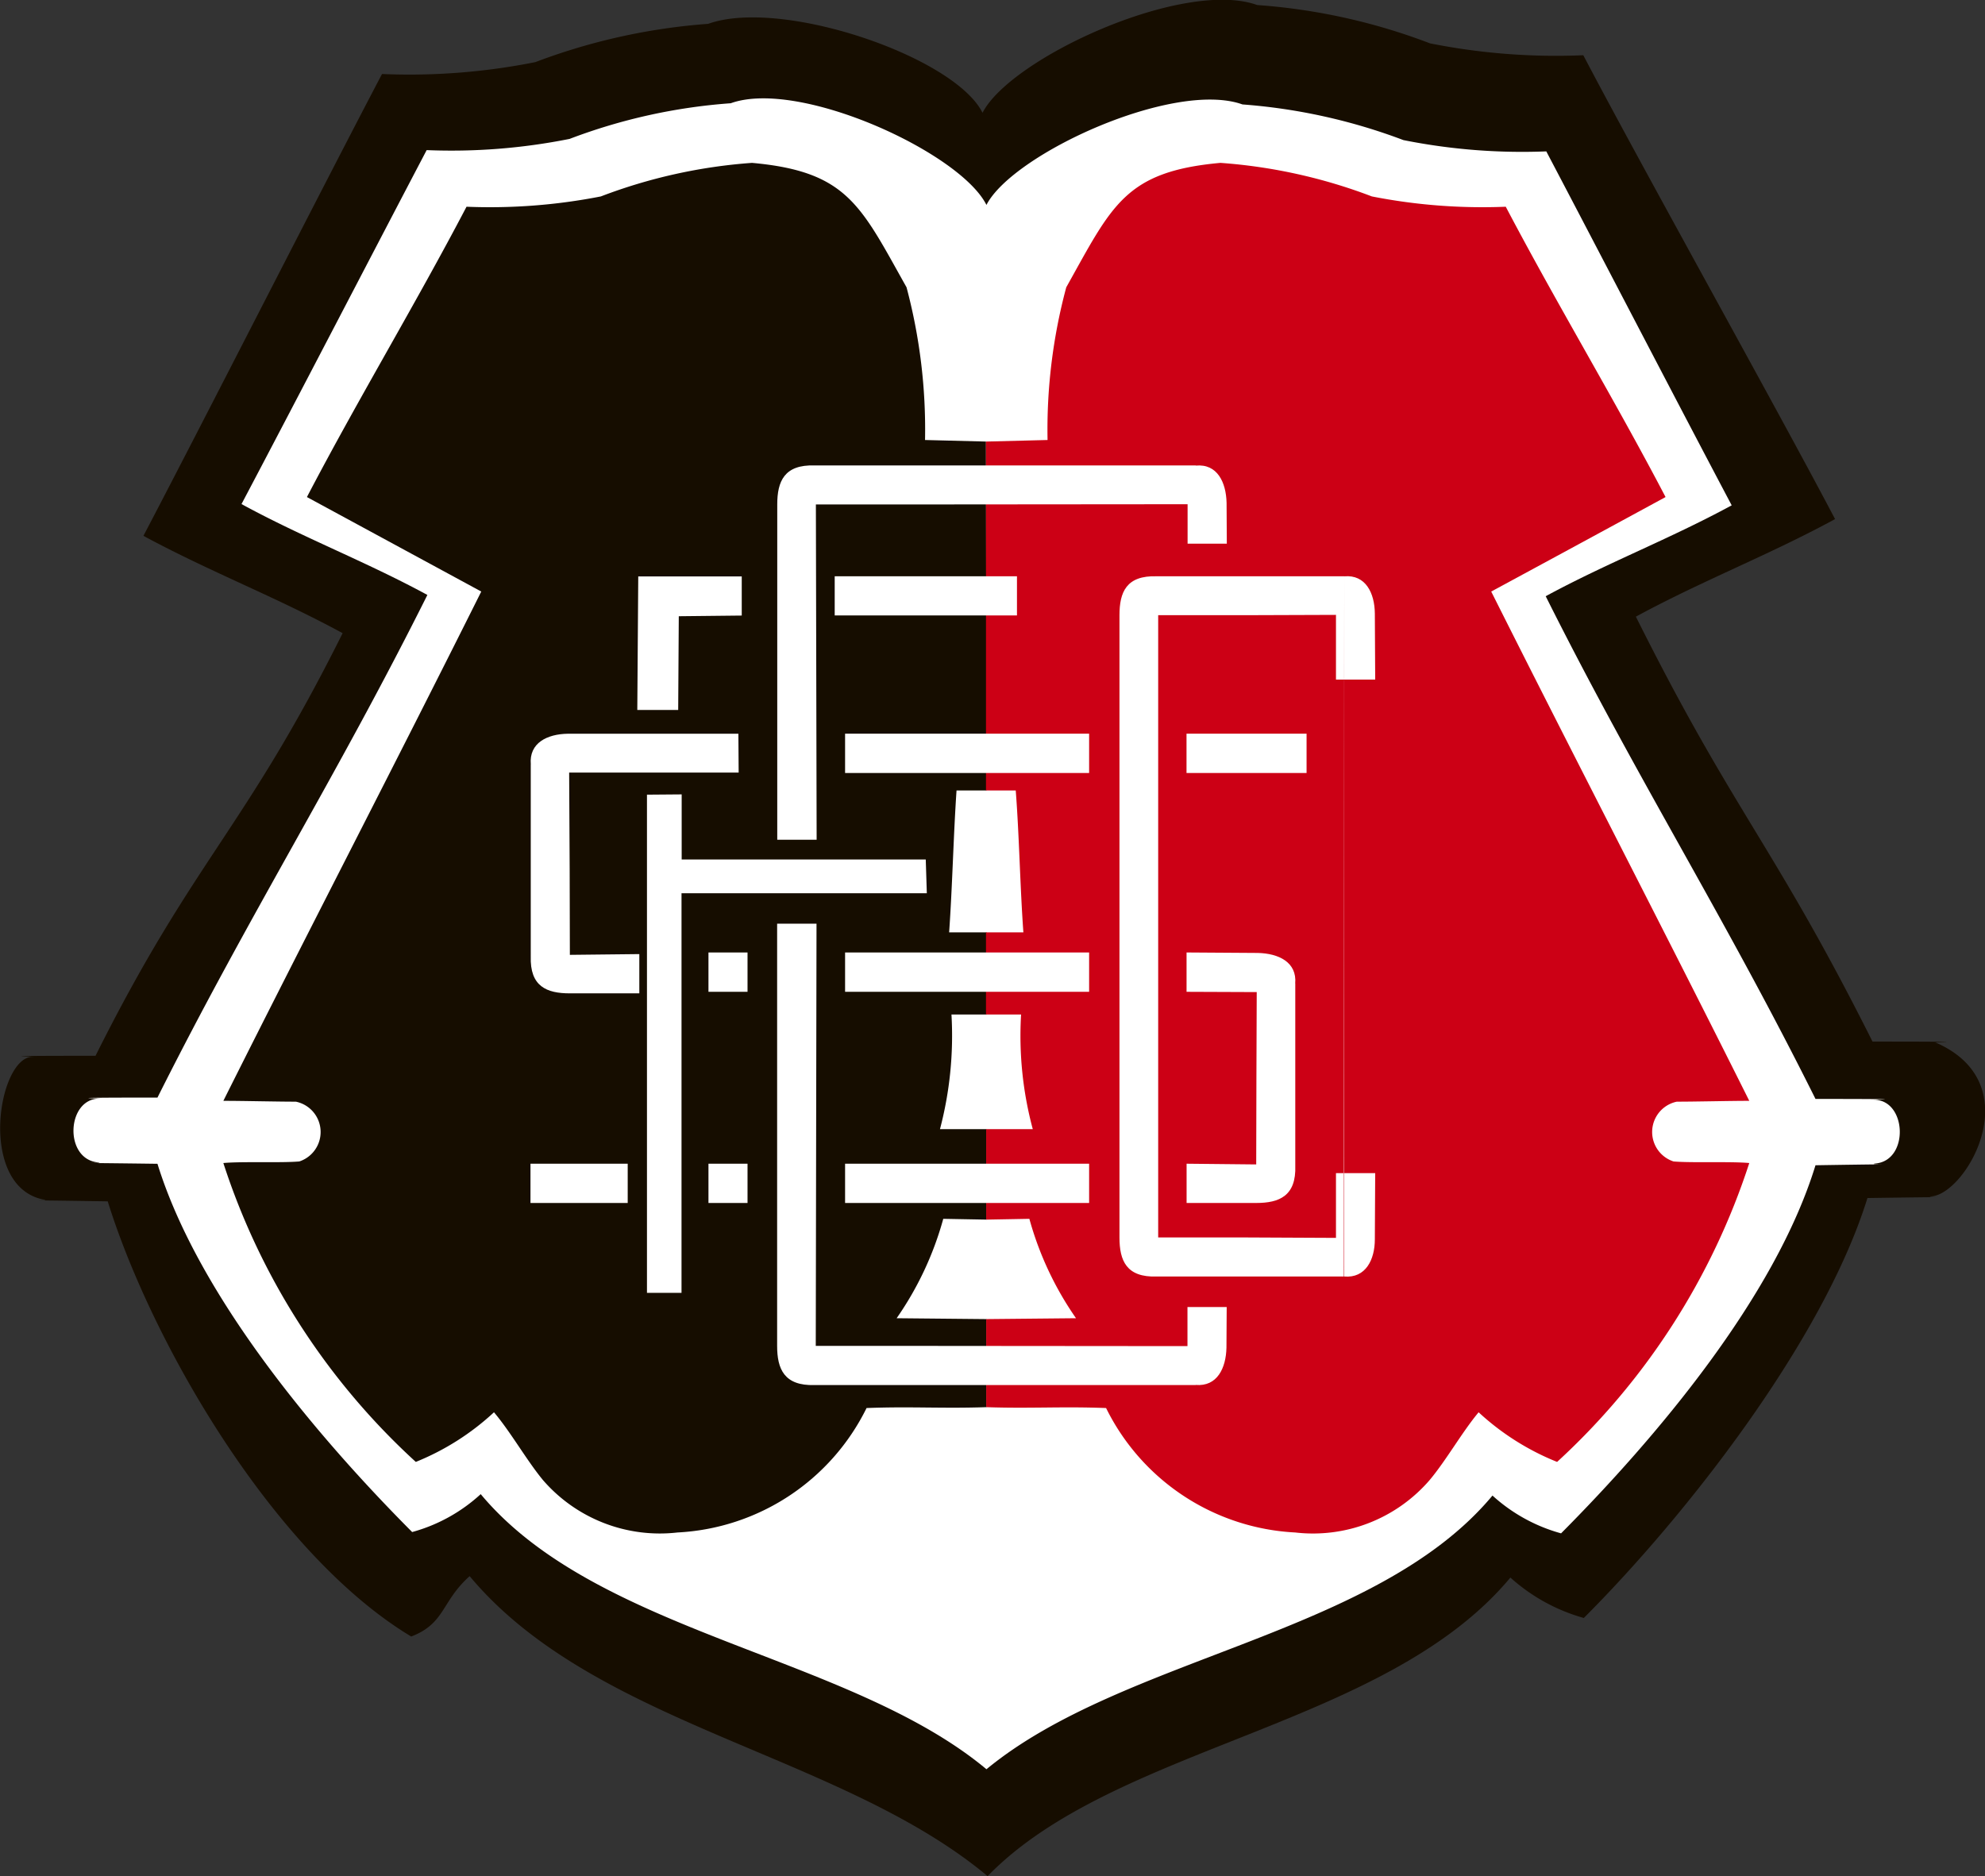
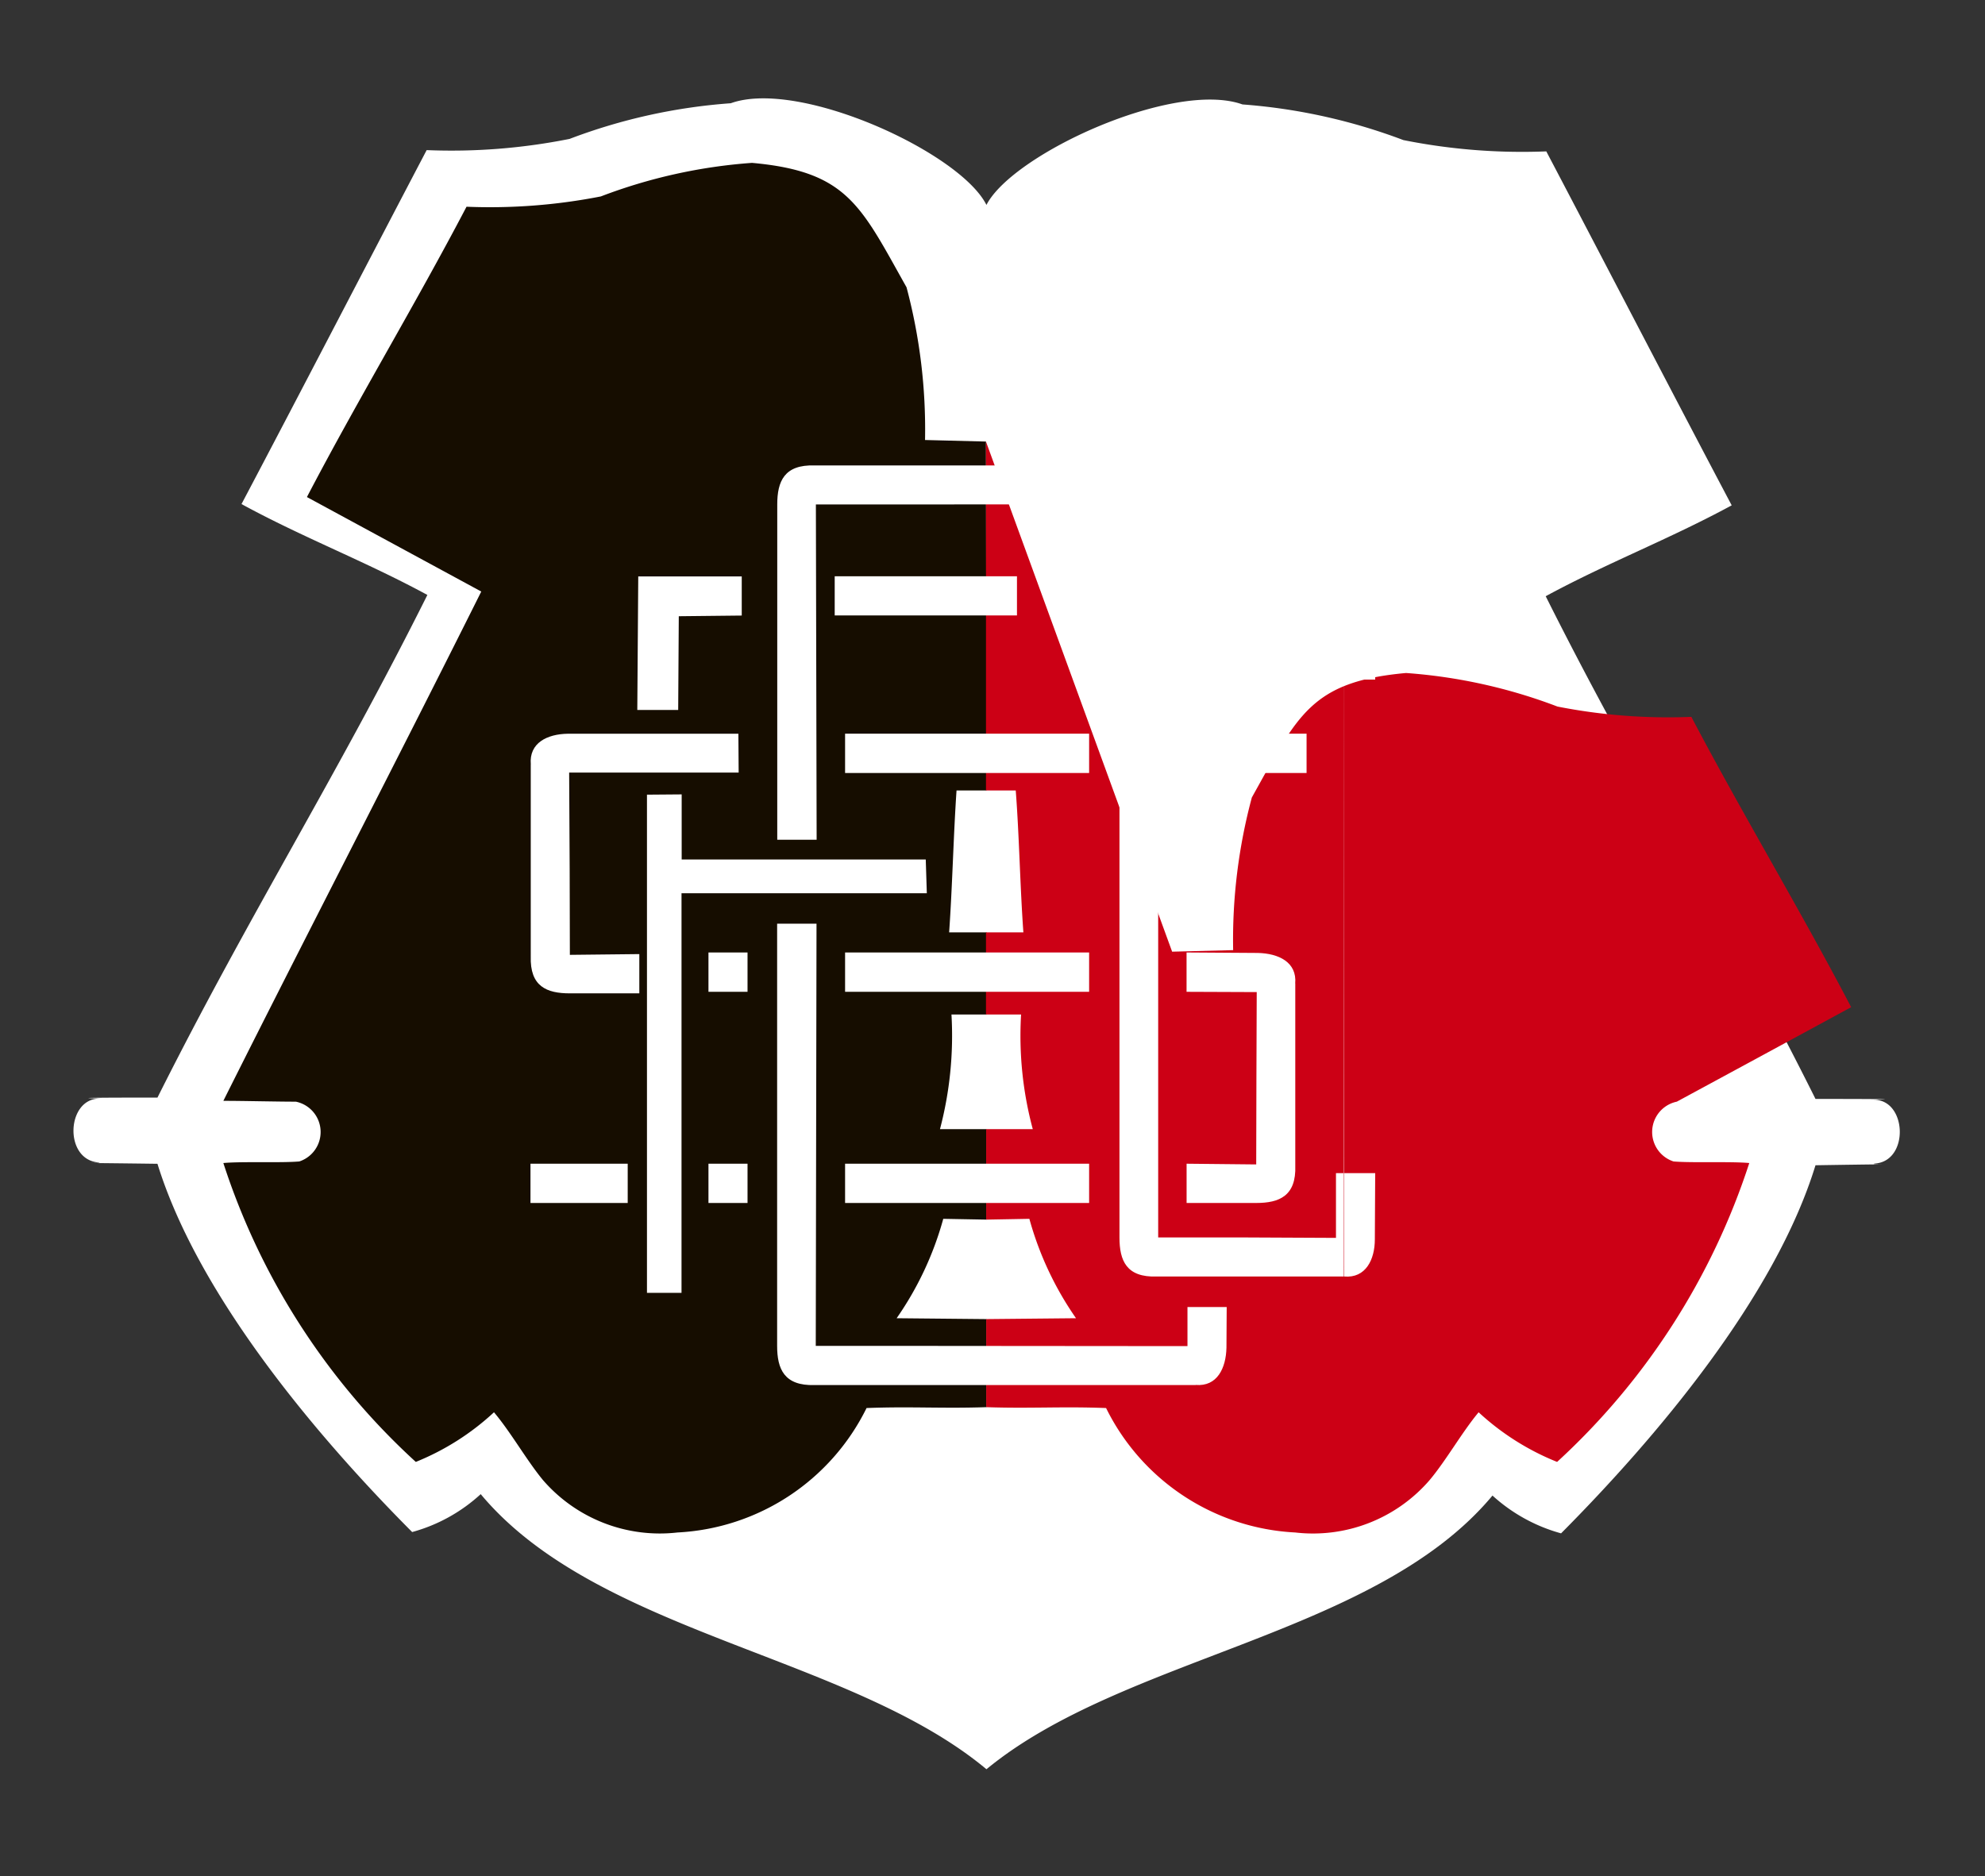
<svg xmlns="http://www.w3.org/2000/svg" id="Grupo_1110" data-name="Grupo 1110" width="50.097" height="47.356" viewBox="0 0 50.097 47.356">
  <rect x="0" y="0" width="50.097" height="47.356" fill="#333333" stroke="none" />
-   <path id="Caminho_612" data-name="Caminho 612" d="M897.6,1290.292c-.7-1.418-5.073-2.914-6.927-2.249a15.474,15.474,0,0,0-4.361.966,16.235,16.235,0,0,1-3.87.3c-1.484,2.826-4.537,8.828-6.021,11.657,1.68.909,3.356,1.546,5.027,2.457-2.484,4.985-3.747,5.684-6.236,10.667-3.18,0-1.272.025-1.593.025-.869.015-1.382,3.247.262,3.6.441.049-1.509,0,1.639.049,1.112,3.578,4.194,8.9,7.659,10.984.863-.331.758-.885,1.475-1.524,3.159,3.783,9.362,4.474,13.072,7.572,3.216-3.309,10.041-3.753,13.194-7.536a4.63,4.63,0,0,0,1.853,1.02c2.589-2.589,6.049-7.016,7.158-10.6,3.281-.047,1.2,0,1.639-.044.887-.108,2.45-2.855.079-3.882-.325,0,1.585-.023-1.59-.023-2.5-4.986-3.484-5.743-5.972-10.725,1.669-.908,3.346-1.548,5.027-2.463-1.485-2.825-4.87-8.877-6.354-11.708a16.213,16.213,0,0,1-3.87-.3,15.236,15.236,0,0,0-4.361-.967c-1.856-.668-6.217,1.333-6.93,2.718Z" transform="translate(-872.801 -1287.441)" fill="#160d00" fill-rule="evenodd" />
  <path id="Caminho_613" data-name="Caminho 613" d="M898.635,1293.872c-.66-1.323-4.725-3.188-6.452-2.566a14.315,14.315,0,0,0-4.068.9,15.187,15.187,0,0,1-3.607.283c-1.381,2.632-3.282,6.3-4.673,8.934,1.562.852,3.13,1.446,4.691,2.294-2.319,4.64-4.486,8.046-6.812,12.687-2.959,0-1.184.026-1.479.026-.809.015-.882,1.5-.046,1.607.408.038-1.417,0,1.525.038,1.032,3.336,4.02,6.877,6.428,9.295a4.187,4.187,0,0,0,1.73-.957c2.943,3.529,9.305,4.061,12.764,6.944,3.464-2.856,9.833-3.38,12.771-6.908a4.235,4.235,0,0,0,1.731.954c2.406-2.42,5.4-5.961,6.421-9.291,2.944-.047,1.123,0,1.537-.047.826-.1.762-1.587-.045-1.605-.3,0,1.479-.022-1.492-.022-2.314-4.643-4.487-8.048-6.809-12.689,1.564-.847,3.127-1.443,4.694-2.294-1.392-2.633-3.294-6.3-4.679-8.934a15.251,15.251,0,0,1-3.606-.285,14.512,14.512,0,0,0-4.062-.9c-1.728-.619-5.795,1.244-6.461,2.536Z" transform="translate(-873.74 -1288.7)" fill="#fff" fill-rule="evenodd" />
  <path id="Caminho_614" data-name="Caminho 614" d="M900.543,1300.673l.011,8.805H899.8c-.078,1.132-.106,2.445-.187,3.582h.946l0,2.073h-.887a9.257,9.257,0,0,1-.29,2.893h1.173l0,2.284-1.09-.02a8.17,8.17,0,0,1-1.177,2.509l2.268.022v2.223c-1.132.038-1.89-.021-3.027.022a5.637,5.637,0,0,1-4.772,3.141,3.9,3.9,0,0,1-3.395-1.323c-.413-.5-.812-1.21-1.236-1.711a6.434,6.434,0,0,1-1.973,1.253,17.551,17.551,0,0,1-4.857-7.544c.461-.044,1.455,0,1.917-.04a.782.782,0,0,0-.087-1.509c-.494,0-1.325-.021-1.83-.021,2.181-4.356,4.335-8.5,6.509-12.855l-4.4-2.385c1.293-2.475,2.734-4.857,4.028-7.328a14.512,14.512,0,0,0,3.39-.26,13.345,13.345,0,0,1,3.815-.847c2.414.218,2.742,1.079,3.9,3.141a13.951,13.951,0,0,1,.467,3.854l1.534.039Z" transform="translate(-875.659 -1289.526)" fill="#160d00" fill-rule="evenodd" />
-   <path id="Caminho_615" data-name="Caminho 615" d="M910.292,1300.673l0,8.805h.751c.088,1.132.11,2.445.193,3.582h-.944l0,2.073h.886a9.067,9.067,0,0,0,.295,2.893h-1.176l0,2.284,1.09-.02a8.2,8.2,0,0,0,1.177,2.509l-2.266.022v2.223c1.132.038,1.889-.021,3.025.022a5.643,5.643,0,0,0,4.773,3.141,3.887,3.887,0,0,0,3.393-1.323c.419-.5.818-1.21,1.236-1.711a6.447,6.447,0,0,0,1.981,1.253,17.626,17.626,0,0,0,4.85-7.544c-.459-.044-1.453,0-1.912-.04a.782.782,0,0,1,.083-1.509c.494,0,1.33-.021,1.829-.021-2.176-4.356-4.329-8.5-6.513-12.855q2.2-1.189,4.4-2.385c-1.294-2.475-2.734-4.857-4.033-7.328a14.422,14.422,0,0,1-3.379-.26,13.4,13.4,0,0,0-3.822-.847c-2.415.218-2.737,1.079-3.891,3.141a13.831,13.831,0,0,0-.472,3.854l-1.54.039Z" transform="translate(-885.408 -1289.526)" fill="#cc0015" fill-rule="evenodd" />
+   <path id="Caminho_615" data-name="Caminho 615" d="M910.292,1300.673l0,8.805h.751c.088,1.132.11,2.445.193,3.582h-.944l0,2.073h.886a9.067,9.067,0,0,0,.295,2.893h-1.176l0,2.284,1.09-.02a8.2,8.2,0,0,0,1.177,2.509l-2.266.022v2.223c1.132.038,1.889-.021,3.025.022a5.643,5.643,0,0,0,4.773,3.141,3.887,3.887,0,0,0,3.393-1.323c.419-.5.818-1.21,1.236-1.711a6.447,6.447,0,0,0,1.981,1.253,17.626,17.626,0,0,0,4.85-7.544c-.459-.044-1.453,0-1.912-.04a.782.782,0,0,1,.083-1.509q2.2-1.189,4.4-2.385c-1.294-2.475-2.734-4.857-4.033-7.328a14.422,14.422,0,0,1-3.379-.26,13.4,13.4,0,0,0-3.822-.847c-2.415.218-2.737,1.079-3.891,3.141a13.831,13.831,0,0,0-.472,3.854l-1.54.039Z" transform="translate(-885.408 -1289.526)" fill="#cc0015" fill-rule="evenodd" />
  <path id="Caminho_616" data-name="Caminho 616" d="M896.788,1313.448v1.642h6.16l.027.852h-6.191v10.086h-.872v-12.574l.876-.007Zm-3.816,9.321h2.454v.991h-2.454v-.991Zm7.94,0h6.159v.991h-6.159v-.991Zm0-5.332h6.159v.993h-6.159v-.993Zm0-5.522h6.159v.992h-6.159v-.992Zm8.617,0h3.03v.992h-3.03v-.992Zm-8.879-3.973h4.6v.988h-4.6v-.988Zm-3.186,14.827h.986v.991h-.986v-.991Zm0-5.332h.986v.993h-.986v-.993Zm14.808.786c.049-.544-.423-.762-.942-.774l-1.8-.012v.993l1.771.007-.008,2.184-.005,2.166-1.757-.018v.991h1.757c.585,0,1.013-.179.986-.942v-4.6m-2.513,10.135c.542.045.764-.423.776-.94l.006-1.026h-.99l0,.986-7.213-.006-2.168,0,.019-10.657h-.994v10.657c0,.583.177,1.011.943.989h9.624m0-23.208c.542-.052.764.423.776.939l.006,1.031h-.99l0-.995-7.213.006-2.168,0,.019,8.462h-.994v-8.462c0-.584.177-1.01.943-.985h9.624m-16.787,7.546c-.047-.545.418-.766.932-.774l4.307,0,.007.981-4.278,0,.013,2.436.005,2.164,1.753-.019v.991h-1.753c-.585,0-1.012-.173-.987-.939V1312.7m3.744-3.75,1.581-.017v-.988h-2.612l-.024,3.371H896.7l.015-2.365Zm16.787-1.007c.54-.048.767.423.772.938l.009,1.668h-.99l0-1.633-2.316.008-2.171,0v15.706h2.171l2.316.011,0-1.635h.99l-.009,1.672c0,.513-.232.985-.772.938m0-17.674h-4.733c-.767-.025-.94.4-.94.983v15.706c0,.582.173,1.011.94.985H913.5" transform="translate(-879.584 -1293.396)" fill="#fff" fill-rule="evenodd" />
</svg>